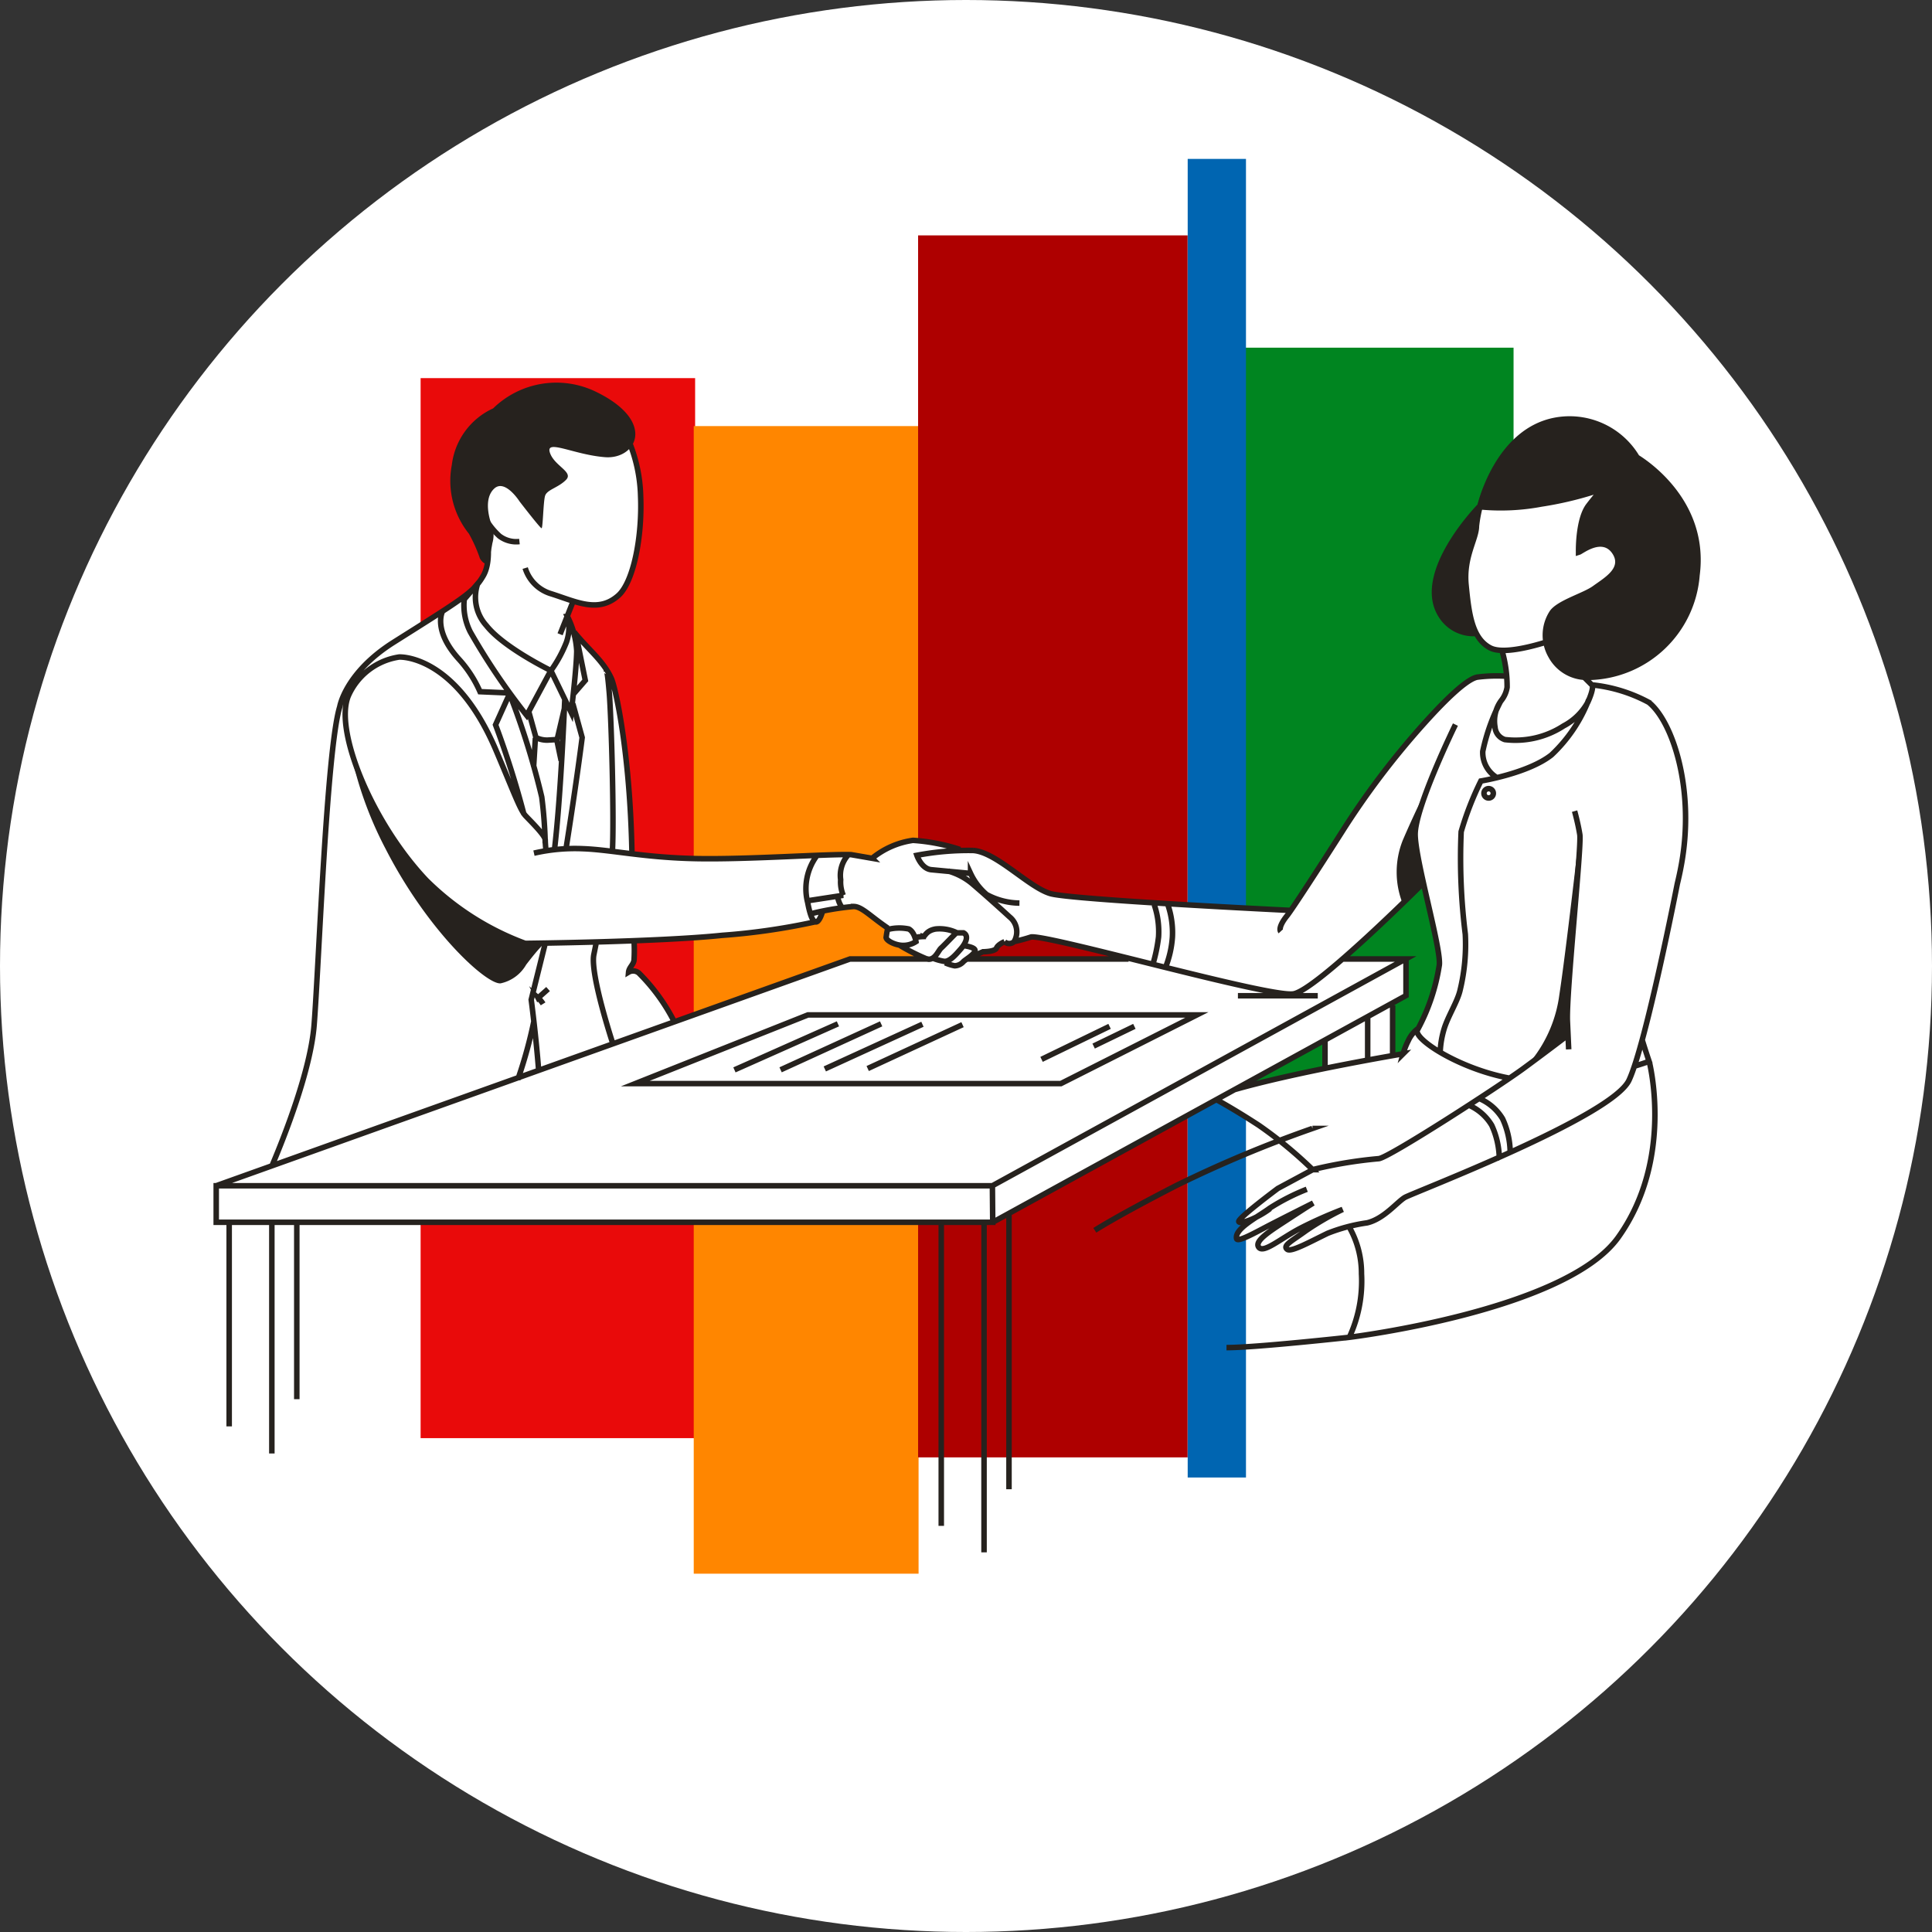
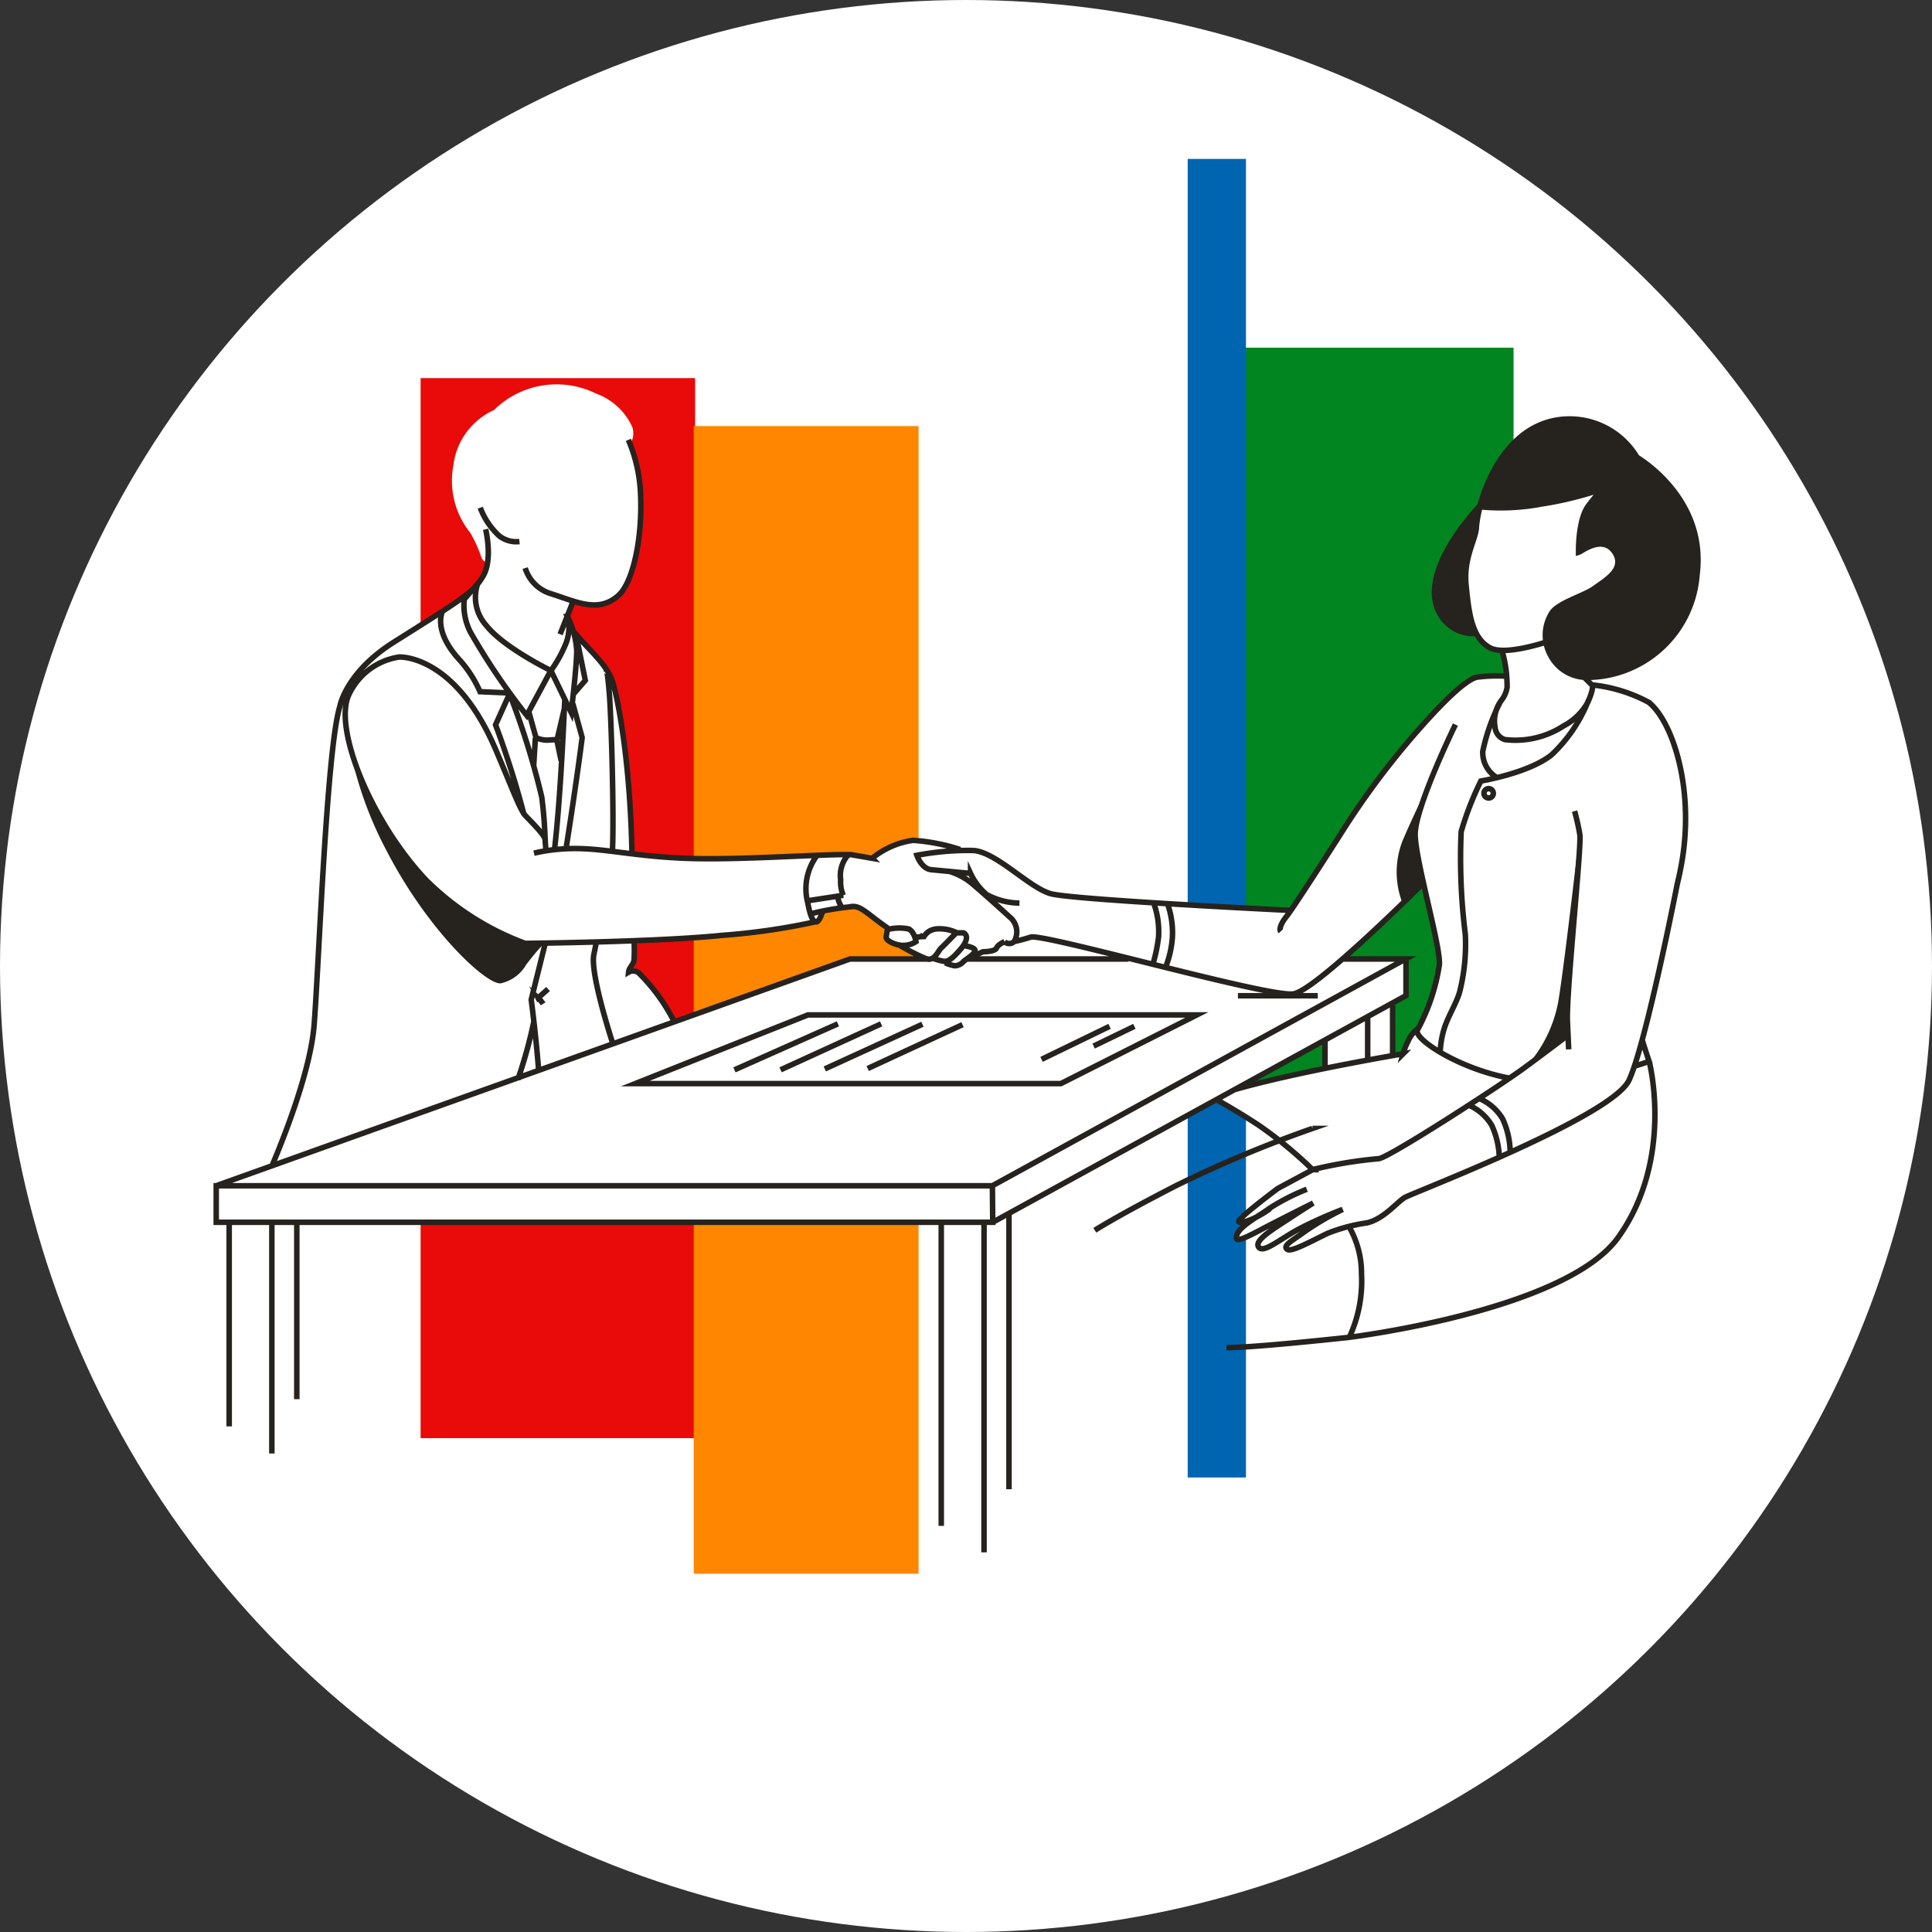
<svg xmlns="http://www.w3.org/2000/svg" width="140" height="140" viewBox="0 0 140 140">
  <rect x="0" y="0" width="140" height="140" fill="#333333" stroke="none" />
  <g transform="translate(-213 -818)">
    <g transform="translate(205.25 810.19)">
      <circle cx="70" cy="70" r="70" transform="translate(7.75 7.81)" fill="#fff" />
      <g transform="translate(38.229 19.325)">
        <rect width="76.813" height="19.892" transform="translate(0 92.698) rotate(-90)" fill="#e90a0a" />
        <rect width="83.16" height="16.292" transform="translate(19.792 102.521) rotate(-90)" fill="#ff8600" />
-         <rect width="88.55" height="19.53" transform="translate(36.05 94.092) rotate(-90)" fill="#ae0000" />
        <rect width="53.859" height="19.53" transform="translate(59.669 67.538) rotate(-90)" fill="#008520" />
        <rect width="95.55" height="4.223" transform="translate(55.586 95.55) rotate(-90)" fill="#0065b1" />
      </g>
      <path d="M142.019,69.362c.7-5.332-3.815-8.243-4.328-8.558l-.053-.052a5.763,5.763,0,0,0-6.043-2.625c-3.926.805-5.25,5.612-5.384,6.16v.035h0c-.484.507-4.667,5.017-2.817,7.957a2.823,2.823,0,0,0,2.5,1.365h.134l.047.07a2.333,2.333,0,0,0,.916.922,1.814,1.814,0,0,0,.758.175h.1v.1a14.586,14.586,0,0,1,.321,1.633v.169h-.169a11.148,11.148,0,0,0-1.995.076c-.648.128-1.908,1.219-3.745,3.243a59.949,59.949,0,0,0-6.1,8.05c-1.791,2.812-2.992,4.667-3.582,5.518l-.064.093-.128-.047c-.992-.047-15.808-.782-17.325-1.213A9.333,9.333,0,0,1,92.658,91a7.587,7.587,0,0,0-3.191-1.692h-.881l-.047-.053a13.364,13.364,0,0,0-3.383-.671,5.617,5.617,0,0,0-2.917,1.26l-.052.041-1.534-.268h-.2c-.461,0-1.167,0-2.275.052l-1.458.058c-2.269.1-5.092.216-7.233.181a43.82,43.82,0,0,1-4.667-.344h-.163l.047-.187c-.146-6.93-1.114-11.667-1.493-12.5-.041-.093-.093-.181-.14-.268L63,76.491a.432.432,0,0,0-.047-.163h-.07v-.041a11.2,11.2,0,0,0-1.3-1.569c-.3-.321-.677-.723-1.033-1.167V73.5a6.55,6.55,0,0,0-.42-1.085v-.058l.432-1.085.128.041a5.18,5.18,0,0,0,1.388.239,2.514,2.514,0,0,0,1.721-.659c1.2-1.05,1.75-4.5,1.628-7.21a12.734,12.734,0,0,0-.712-3.675l-.064-.128.035-.064a1.412,1.412,0,0,0,.14-1.167A4.589,4.589,0,0,0,62.184,56.2a6.451,6.451,0,0,0-7.356,1.167l-.058.041a5.075,5.075,0,0,0-2.917,4,6,6,0,0,0,1.231,4.888,10.133,10.133,0,0,1,.823,1.837c.146.228.251.268.292.274h.146v.14a2.52,2.52,0,0,1-.286.852,5.248,5.248,0,0,1-.368.548h-.035l-.327.379a37.782,37.782,0,0,1-4.853,3.284l-.91.583c-3.5,2.211-3.885,4.6-3.885,4.62-.7,2.281-1.167,11.083-1.534,17.5-.122,2.258-.239,4.381-.332,5.582-.268,3.29-2.211,8.2-3.039,10.15v.058l-4.025,1.453V116.2H91.018l16.217-8.9.07.041c.3.163,1.412.788,2.975,1.8.443.286,3.424,2.759,3.762,3.08l.146.14-2.567,1.383c-2.52,1.855-2.806,2.292-2.817,2.392a.117.117,0,0,0,.087.053.753.753,0,0,0,.28,0l.583-.134-.478.391c-.472.385-.665.694-.583.968a.07.07,0,0,0,.047.053c.2.1,1.091-.368,1.867-.782l.192-.1,1.085-.554.146.251c-.8.519-1.7,1.108-1.785,1.528a.28.28,0,0,0,.053.233c.216.3.887-.1,1.75-.624.373-.228.828-.513,1.295-.753l.554-.28.14.257-.274.192-.624.438c-.513.356-.858.583-.858.77,0,.041,0,.1.111.163a.216.216,0,0,0,.134.029,6.941,6.941,0,0,0,1.977-.788l.8-.391a7.069,7.069,0,0,1,1.464-.478h.1l.058.088a7.618,7.618,0,0,1,.822,3.284,9.748,9.748,0,0,1-.846,4.527l-.035.07h0c.618-.076,15.674-1.96,19.46-7.227,3.914-5.437,2.374-12.25,2.263-12.711v-.047c-.053-.158-.233-.7-.472-1.482v-.041h0c1.167-4.346,2.538-11.171,2.549-11.241.1-.426.192-.84.268-1.248,1.079-5.664-.665-10.553-2.333-11.906a10.649,10.649,0,0,0-4.083-1.26h-.047l-.531-.531h.333A8.157,8.157,0,0,0,142.019,69.362ZM80.6,97.176l-12.781,4.573-.058-.1a13.484,13.484,0,0,0-2.52-3.453.688.688,0,0,0-.5-.14l-.286.035.134-.251c.035-.058.07-.117.111-.175a.91.91,0,0,0,.2-.484,9.848,9.848,0,0,0,0-1.167v-.152h.146c2.724-.105,4.842-.239,6.3-.391a49.7,49.7,0,0,0,6.6-.945l.216-.041h0a1.032,1.032,0,0,0,.391-.624v-.082h.082a13.755,13.755,0,0,1,2.153-.332c.4,0,.811.321,1.388.764.3.233.636.484,1.027.752l.082.052v.1a4.4,4.4,0,0,0-.093.542.193.193,0,0,0,.064.146,1.7,1.7,0,0,0,.881.391h.041l.047.047c.158.093.77.449,1.313.712l.583.274Zm8.359,0,.758-.28a.583.583,0,0,0,.111-.047l.4-.175h.082c.484,0,.834-.105.9-.268a.974.974,0,0,1,.5-.426l.07-.035.064.047a.49.49,0,0,0,.583,0h.064c.531-.117.91-.228,1.085-.28v-.035h.157A41.523,41.523,0,0,1,99.7,96.948l1.167.286Zm25.964,7.962c-2.071.42-3.856.828-5.308,1.2l-1.167.3,6.574-3.593v1.9l.052.158Zm7.42-4.083c-.583,1.318-.624,1.225-.624,1.225a2.257,2.257,0,0,0-.764,1.062l-.28.741-.77.134v-3.833l.962-.531V97.2h-4.538l5.8-5.448s1.167,4.853,1.167,5.448a14.349,14.349,0,0,1-.951,3.833Z" transform="translate(-11.25 -19.873)" fill="#fff" />
      <path d="M137.942,105.938c.292.945.5,1.546.5,1.546s-.385.152-1.056.35M124.408,83.083s-2.958,6.049-2.917,8,1.89,8.219,1.75,9.421a14.418,14.418,0,0,1-1.563,4.667c-.49.583,2.917,2.841,6.65,3.535m-11.608,10.8a6.751,6.751,0,0,1,.881,3.377,9.666,9.666,0,0,1-.881,4.6s15.651-1.908,19.478-7.233c4.083-5.7,2.257-12.734,2.257-12.734m-24.389,7.822a30.776,30.776,0,0,0-3.908-3.22c-1.843-1.2-3.045-1.843-3.045-1.843m.706,17.955c2.123,0,8.9-.747,8.9-.747m-2.672-15.132a88.362,88.362,0,0,0-9.87,4.136c-4.328,2.223-5.9,3.243-5.9,3.243m10.092-10.185c4.6-1.324,12.25-2.607,12.25-2.607a5.052,5.052,0,0,1,.368-.939,2.257,2.257,0,0,1,.677-.863m-8.027,11.62a15.429,15.429,0,0,0-2.695,1.377c-.9.659-2.549,1.482-2.392,2.2.058.274,1.208-.356,2.106-.828s3.448-1.75,3.448-1.75-.28.163-1.651,1.062-2.643,1.657-2.3,2.135,1.563-.612,3.027-1.377a31.187,31.187,0,0,1,3.057-1.359,20.642,20.642,0,0,0-2.637,1.528c-1.038.758-1.75,1.1-1.371,1.371.292.2,1.628-.542,2.917-1.167a12.4,12.4,0,0,1,2.858-.758c1.225-.286,2.176-1.511,2.742-1.843s15-5.833,16.24-8.493,3.5-14.233,3.5-14.233c.1-.414.193-.834.268-1.242,1.05-5.5-.583-10.5-2.333-11.906a11.02,11.02,0,0,0-4.113-1.266m-6.329-.636a10.915,10.915,0,0,0-2,.076c-.758.152-2.258,1.6-3.745,3.249a58.833,58.833,0,0,0-6.1,8.044c-1.534,2.409-3.5,5.442-3.908,5.967-.729.9-.484,1.167-.484,1.167m-19.326.735a12.2,12.2,0,0,0,1.254-.338c1.452-.117,17.325,4.428,19.011,4.124s9.386-8.015,9.386-8.015m-9.648,1.966s-15.785-.764-17.354-1.213-3.92-3.016-5.6-3.127a20,20,0,0,0-4.083.35s.327.98,1.05,1.044l2.841.268A4.5,4.5,0,0,0,90.441,95.4a5.123,5.123,0,0,0,2.374.618m39.8,10.6-.093-2.036c-.093-2.036,1.038-12.676.9-13.528s-.379-1.7-.379-1.7m-22.062,28.8c-.887.677-2.147,1.167-2.269.951s2.829-2.409,2.829-2.409l2.549-1.371a31.97,31.97,0,0,1,4.76-.787c.7-.047,8.7-5.221,10.5-6.545s3.214-2.409,3.214-2.409M64.891,98.832a10.925,10.925,0,0,1,0,1.237c0,.4-.367.583-.4.957a.648.648,0,0,1,.741.058,13.78,13.78,0,0,1,2.584,3.558M64.733,92.27c-.146-7.14-1.167-11.8-1.488-12.524-.583-1.295-1.674-2.094-2.695-3.366m-6.417-7.449s.531,2.158-.169,3.366-1.435,1.628-6.5,4.824c-3.5,2.211-3.9,4.667-3.9,4.667-.957,3.109-1.517,18.748-1.861,23.082-.262,3.267-2.147,8.05-3.062,10.208m17.873-6.417a33.6,33.6,0,0,0,1.108-4.042m-1.75-23.783L54.852,83.1a66.124,66.124,0,0,1,2.059,6.5M50.99,74.922s-.682,1.359,1.231,3.447A8.622,8.622,0,0,1,53.726,80.7l2.158.093m2.567,10.891a31.729,31.729,0,0,0-.251-3.348,56.519,56.519,0,0,0-2.246-7.257M59.133,92.06c.356-3.1.583-7.4.735-10.786m.093,10.786c.782-4.947,1.167-8.038,1.167-8.038l-.677-2.456m.029-.677.875-1.009-.624-3.08m-.665-1.569a3.22,3.22,0,0,1-.082,1.89,9.491,9.491,0,0,1-1.12,2.053l1.47,3.033s.391-3.243.4-4.474a6.306,6.306,0,0,0-.683-2.5Zm-2.812,6.9.525,1.89a1.8,1.8,0,0,0,.951.181l.583-.035.63-2.689m-2.333,4.667.128-2.094m1.552.146.315,1.5m2.549,13.166-.181.893c-.28,1.429,1.388,6.475,1.388,6.475M63.316,92.3c.134-2.281-.07-9.648-.222-11.492-.163-1.966-.222-1.546-.222-1.546M58.451,98.938l-1.015,4.083s.338,2.537.537,5.1m31.576-8.318a1.08,1.08,0,0,0,.222-.082l.4-.175s.869,0,.98-.268.583-.461.583-.461a.513.513,0,0,0,.688,0,1.383,1.383,0,0,0-.315-1.791c-.636-.583-1.878-1.7-2.7-2.4a4.667,4.667,0,0,0-1.75-.928m-4.375,4.136c-1.266-.852-1.89-1.569-2.485-1.569a20.138,20.138,0,0,0-3.092.525m-19.2-4.585s-.047-.426-.052-.758-1.021-1.324-1.423-1.75-.869-1.75-2.164-4.795c-2.975-6.953-7-6.714-7-6.714a4.8,4.8,0,0,0-3.675,2.8c-1.073,2.514,1.715,9.223,5.629,13.364A20.02,20.02,0,0,0,57,98.938s9.625-.1,14.268-.583a47.479,47.479,0,0,0,6.848-1M57.634,92.4a13.3,13.3,0,0,1,3.582-.321c2.077.082,4.439.647,8.219.717s9.52-.35,11.188-.286l1.517.262a5.975,5.975,0,0,1,2.963-1.3,13.831,13.831,0,0,1,3.412.665m-5.361,6.364c0,.245.688.583,1.225.583a1.692,1.692,0,0,0,.939-.274s-.1-.7-.525-.916a3.391,3.391,0,0,0-1.54.041,4.44,4.44,0,0,0-.093.554Zm1,.583a14.181,14.181,0,0,0,1.925.974c.583.187.846-.583,1.05-.77s.583-.583.852-.857l.274-.274a2.882,2.882,0,0,0-1.511-.262c-.723.122-.782.583-.9.548a3.19,3.19,0,0,0-.583.07m1.283,1.5a3.943,3.943,0,0,0,.787.222c.42.076.922-.542,1.231-.892s.642-.939.2-1.167h-.5m-.828,2.17a3.208,3.208,0,0,0,.688.216.881.881,0,0,0,.63-.3c.152-.157.776-.5.84-.782s-.84-.379-.84-.379m-10.623-6.51a4.019,4.019,0,0,0-.659,3.389c.508,2.695,1.062.688,1.062.688m-1-.828,2.514-.385a2.509,2.509,0,0,1-.187-1.132,2.222,2.222,0,0,1,.537-1.785m-.787,2.981.1.321a1.75,1.75,0,0,0,.315.583m23.333,4.357a7.234,7.234,0,0,0,.542-2.3,6.248,6.248,0,0,0-.327-2.333m-1.126,4.428a11.666,11.666,0,0,0,.449-2.1,6.09,6.09,0,0,0-.309-2.333m25,18.34a5.95,5.95,0,0,0-.548-2.362,3.623,3.623,0,0,0-1.686-1.47m3.022,3.36a5.967,5.967,0,0,0-.548-2.362,3.628,3.628,0,0,0-1.68-1.464m7.922-28.91a10.842,10.842,0,0,1-2.7,4.008c-1.686,1.336-5.116,1.89-5.116,1.89a22.243,22.243,0,0,0-1.429,3.675,44.368,44.368,0,0,0,.3,7.426,14.07,14.07,0,0,1-.373,4.037c-.181.828-.887,1.908-1.167,2.841a6.738,6.738,0,0,0-.28,1.674m3.5-19.1a.339.339,0,1,0,.023,0ZM90.855,116.5H34.61v2.648H90.878Zm0,0L120.8,100.069h-4.532m-27.212,0h11.667m-14.513,0H80.536L34.61,116.5m56.268,2.648,29.948-16.427v-2.654M35.549,119.15v14.788m3.092-14.758V135.9m1.808-16.765v12.833m46.7-12.8v21.98m3.1-22v23.917m1.808-24.64v20.067m22.9-32.556v1.9m3.092-3.6v3.121m1.808-3.932v3.5m-61.2-4.678-.723.642a2.018,2.018,0,0,1,.362.432m47.378.8H77.491L64.972,109.1H95.813Zm-33.512,3.984,7.5-3.337M75.507,108.1l7.286-3.331m-4.083,3.267,7.076-3.237m-3.967,3.208,6.872-3.179m9.5,1.552,2.952-1.429m-6.726,2.392,4.929-2.392m9.3-2.217h5.787M57,71.742a2.794,2.794,0,0,0,1.9,1.867c1.826.583,3.389,1.406,4.836.134,1.12-.98,1.75-4.293,1.628-7.21a11.148,11.148,0,0,0-.887-4.083M53.743,67.367a5.26,5.26,0,0,0,1.388,2.053,2.013,2.013,0,0,0,1.452.4M60.492,74.1l-.963,2.438m-6.947-2.532a4.27,4.27,0,0,0,.443,2.368,48,48,0,0,0,4.083,6.043l1.75-3.249s-3.4-1.651-4.667-3.255a3.057,3.057,0,0,1-.636-3.039Zm74.007-7.927a9.917,9.917,0,0,0-.659,2.613c0,.951-.951,2.234-.752,4.27s.414,3.862,1.75,4.562,5.308-.846,5.308-.846M127.78,77.71a9.392,9.392,0,0,1,.373,2.672,2.054,2.054,0,0,1-.391.916,2.485,2.485,0,0,0-.484,1.972,1.027,1.027,0,0,0,.712.9,6.391,6.391,0,0,0,4.258-.992A4.264,4.264,0,0,0,134,81.467c.438-.968.333-1.219.333-1.219l-.56-.56m-6.113,1.75a14.287,14.287,0,0,0-1.272,3.587,2.118,2.118,0,0,0,1.027,1.9" transform="translate(-11.192 -22.767)" fill="none" stroke="#26221e" stroke-miterlimit="10" stroke-width="0.4" />
      <g transform="translate(33.02 35.537)">
        <path d="M201.484,111.4s-.974,8.575-1.441,11.6a9.59,9.59,0,0,1-1.983,4.708l2.572-1.779s-.07-2.036.076-3.85C201.187,115.923,201.636,110.4,201.484,111.4Z" transform="translate(-112.316 -78.649)" fill="#26221e" />
        <path d="M200.623,62.348a5.88,5.88,0,0,0-6.2-2.713c-4,.823-5.343,5.653-5.495,6.271-.519.542-4.731,5.1-2.835,8.132a2.963,2.963,0,0,0,2.66,1.423h.181a15.031,15.031,0,0,1-.828-3.71,10.1,10.1,0,0,1,.712-3.9,4.987,4.987,0,0,1,.268-1.569h.041a16.1,16.1,0,0,0,4.462-.21,25.451,25.451,0,0,0,3.751-.869c-.152.181-.327.4-.525.659-.805,1.044-.77,3.348-.77,3.448v.338l.321-.105c.2-.064,1.552-1.167,2.3-.117s-.478,1.75-1.365,2.386c-.706.525-2.6,1.038-3.138,1.814a3.208,3.208,0,0,0-.1,3.348,3.162,3.162,0,0,0,2.817,1.662h.128a8.224,8.224,0,0,0,8.015-7.583C205.727,65.644,201.206,62.715,200.623,62.348Z" transform="translate(-107.126 -57.082)" fill="#26221e" />
        <path d="M181.687,109.135a6.224,6.224,0,0,0,0,4.585l1.47-1.441s-.519-2.637-.583-3.535a17.415,17.415,0,0,1,1.132-3.914S182.7,106.772,181.687,109.135Z" transform="translate(-105.312 -75.962)" fill="#26221e" />
        <path d="M63.577,114.478a19.7,19.7,0,0,1-8.645-6.562C51.612,102.87,51.07,100,51.07,100a27.066,27.066,0,0,0,2.672,7.735c3.051,5.956,7.286,9.829,8.33,9.747a2.81,2.81,0,0,0,1.855-1.353c1.021-1.33,1.295-1.517,1.359-1.534A6.883,6.883,0,0,1,63.577,114.478Z" transform="translate(-51.07 -73.95)" fill="#26221e" />
-         <path d="M74.317,56.041a6.557,6.557,0,0,0-7.525,1.167A5.186,5.186,0,0,0,63.8,61.291a6.113,6.113,0,0,0,1.237,5,10.763,10.763,0,0,1,.8,1.8c.333.543.583.338.583.338a13.946,13.946,0,0,0,.315-1.441,2.275,2.275,0,0,0,.041-1.091c-.3-.706-.682-2.17.1-2.882s1.832.939,1.832.939S70.2,65.893,70.3,65.893s.122-1.867.251-2.333.933-.583,1.517-1.167S71.208,61.384,70.9,60.4s1.75.169,4,.344S78.663,58.188,74.317,56.041Z" transform="translate(-56.327 -55.342)" fill="#26221e" />
      </g>
    </g>
  </g>
</svg>